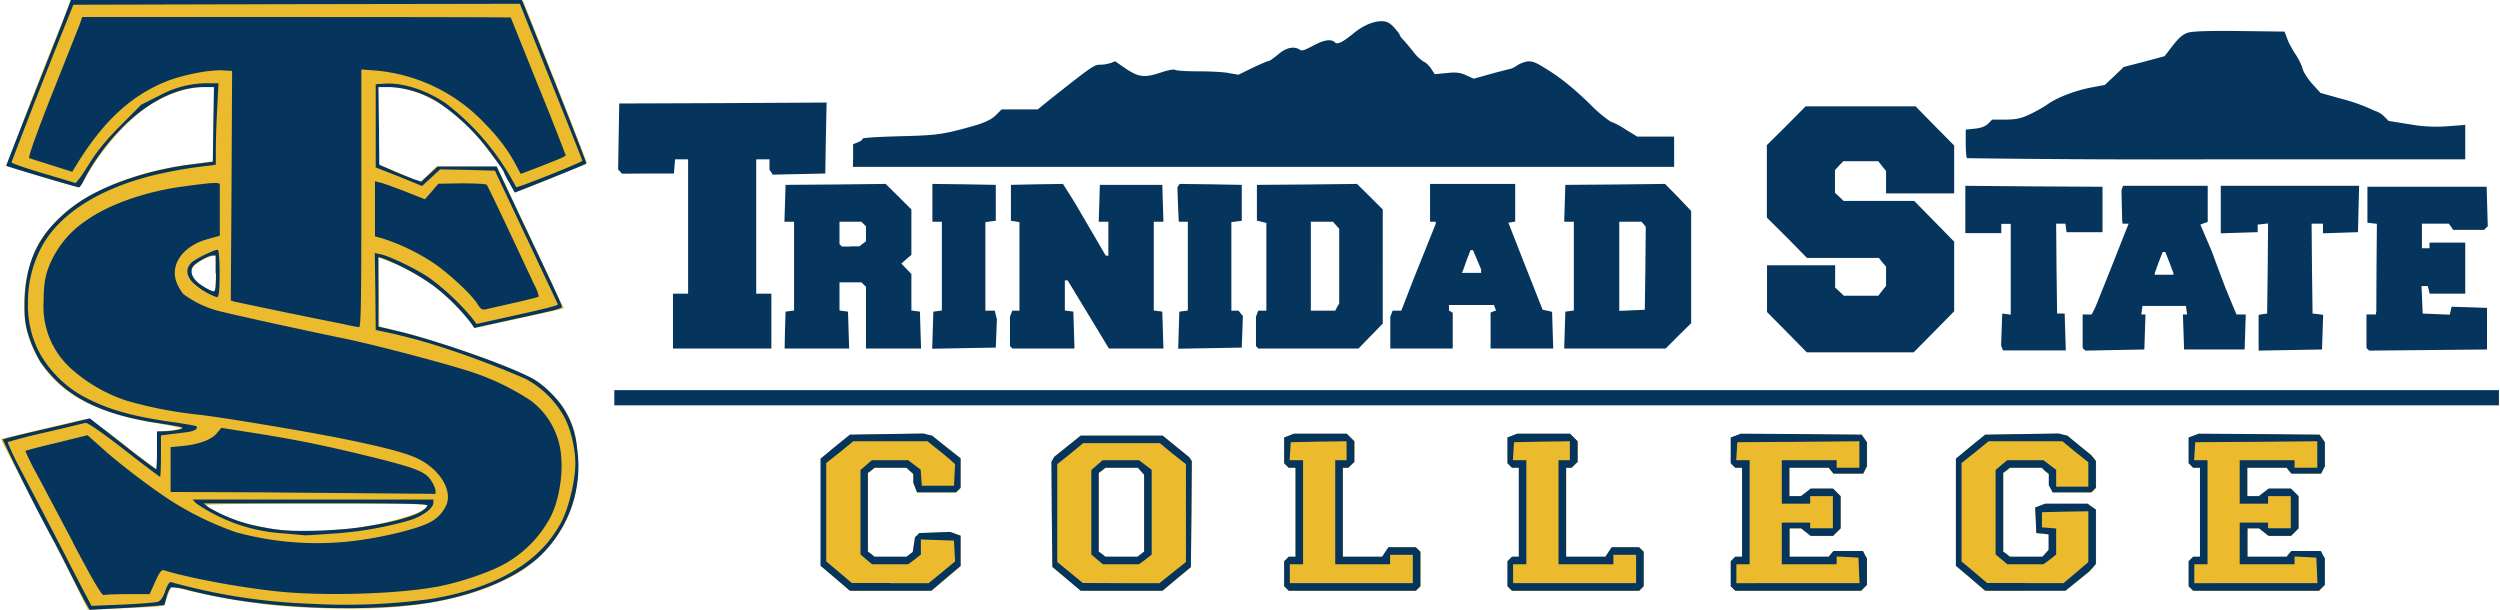
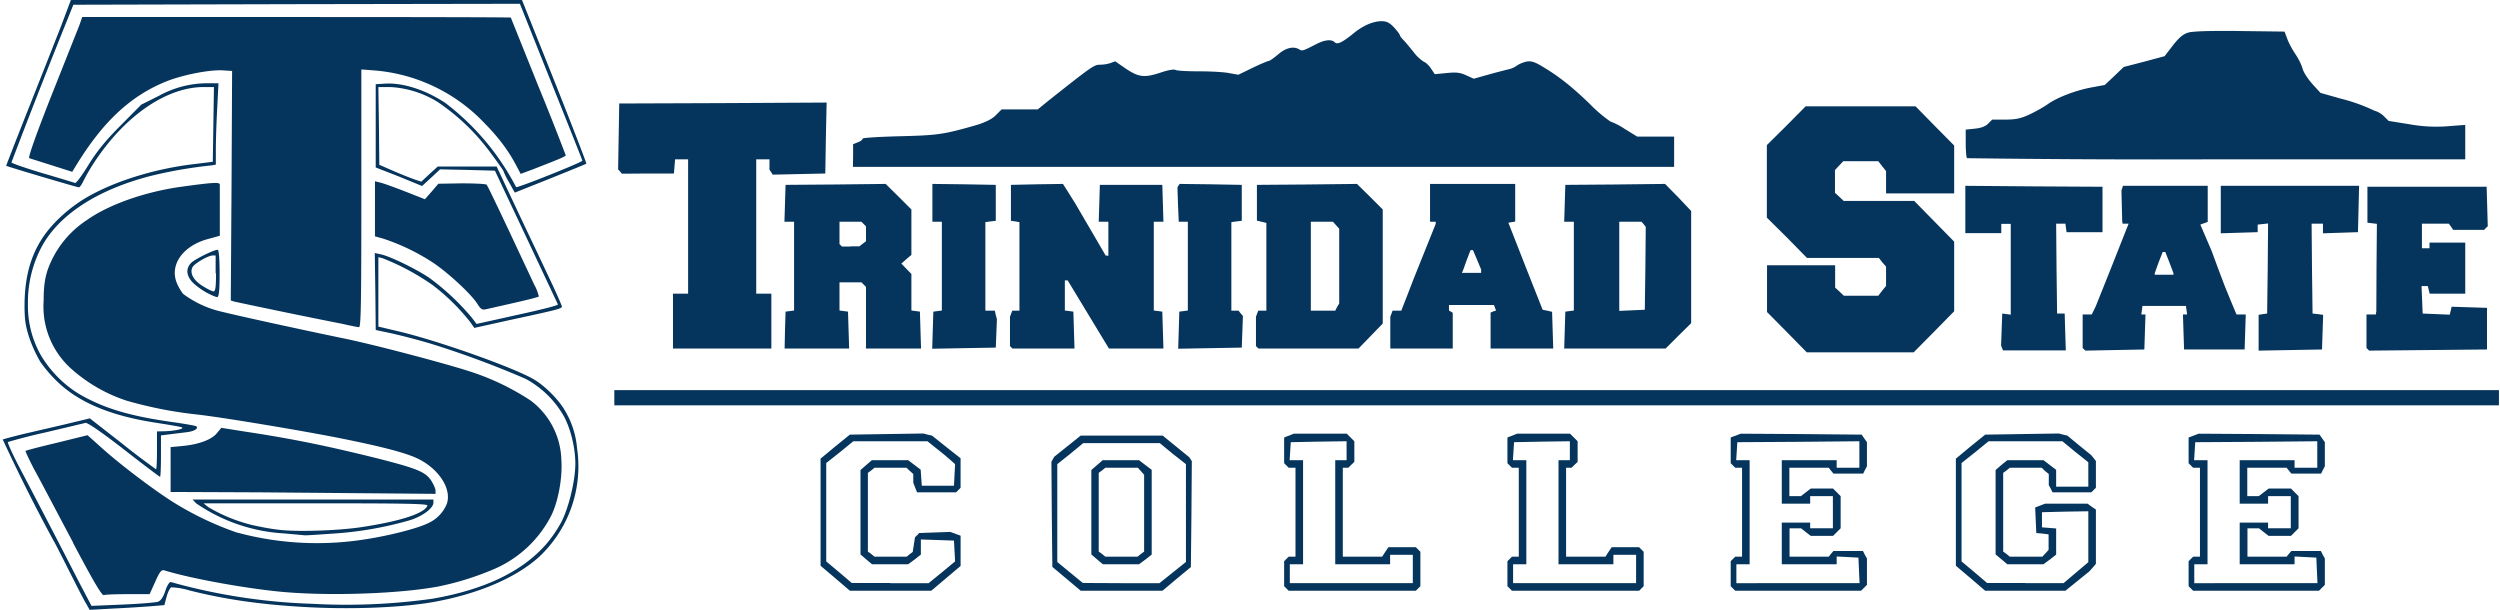
<svg xmlns="http://www.w3.org/2000/svg" width="1320" height="322" viewBox="0 0 1320.3 322.3">
-   <path fill="#ecbb2d" d="M38.4 306.8a4725 4725 0 0 0-33.7-65.5L0 232l11-2.6c12.2-3 31-7.3 34.2-8 1.4-.3 7 3.5 19.2 13C74 242 82 248 82.2 248c.2 0 .4-4.5.4-10v-9.8l6.6-.7c3.6-.4 6.3-1 6-1.2a132 132 0 0 0-14.2-2.8c-32.3-5.5-51.4-16.3-61.8-35a51 51 0 0 1-6.8-28 66 66 0 0 1 6.9-30.5c9.9-18.2 30.9-31.8 60.9-39.4 5.5-1.3 14-3 19-3.6l11-1.5 2-.4.2-19.6.3-19.5h-4.5c-9.7 0-20.8 3.7-30.8 10.4-10.6 7-25.7 24.3-32.3 37-1.6 3-3.4 5.6-4 5.6a692 692 0 0 1-38-11.3A2140 2140 0 0 1 33.4 9.3L37 0l119.4.3L276 .5l16.9 42.4c9.2 23.4 16.8 42.8 16.8 43.2 0 .6-33 14.2-36.8 15-.7.3-2.7-2.3-4.6-5.8a77.4 77.4 0 0 0-4.4-7.5l-7-9.3C241.8 58.1 222 46 204 46h-4.5v40.8l11.2 4.7 11 4.7 4.3-4.1 4.1-4.1h32l1.3 2.8c3.4 7.1 26 54.8 29.7 63l4.4 9.1-3.7 1-23.6 5.2-19.9 4.3-2-3a108 108 0 0 0-18-18 101 101 0 0 0-24.5-14l-6.3-2.4.3 18.2.2 18.3 4 1c20.4 4.6 57 16.9 73.1 24.6 6.3 3 9.5 5.3 14.3 10.4a42 42 0 0 1 11.8 20 84.4 84.4 0 0 1 0 34.5 66.6 66.6 0 0 1-37.2 43.7c-15.3 7.7-36 12.6-61.1 14.4-16.3 1.1-42.3.6-60.9-1.2a368.6 368.6 0 0 1-53.4-9.9c-.5 0-1.6 2.2-2.5 5l-1.7 4.9-2.7.5c-1.4.3-10.5.8-20.2 1.1l-17.5.7zM177.6 280a156 156 0 0 0 42-8.7c3-1.5 5.6-3.3 5.8-4 .3-1-11.8-1.2-58.2-1.2-32.2 0-58.6.4-58.6.8 0 1.3 8.6 5.6 15.6 8a123.4 123.4 0 0 0 53.4 5.1zm-64-135.5v-9.6l-2.7.7c-1.5.3-4.4 1.7-6.5 3-4.6 3.1-5 6.5-1 10.2 2.5 2.3 7.6 5.2 9.5 5.3.4 0 .7-4.3.7-9.6zm356.7 167.8h-21.5l-7.7-6.6-7.8-6.6v-56.6l7.7-6.4 7.8-6.3 19.4-.3 19.5-.3 2.2.6 2.3.5 7.5 6 7.6 6v15.6l-1.2 1.2-1.2 1.2h-20.6l-1-2.5-1-2.6v-4.6l-1.8-1.6-1.8-1.7h-16.9l-1.7 1.4-1.8 1.3v41.6l1.8 1.3 1.7 1.4h17l1.6-1.3 1.6-1.2.6-3.9.6-3.9 1.1-1 1.1-1.2 8.2-.3 8.2-.3 2.8 1 2.7 1v16l-7.7 6.5-7.8 6.6h-21.5zm122 0h-21.5l-7.5-6.3-7.5-6.3-.3-27.7-.2-27.8.7-1.3.8-1.4 7-5.6 7-5.6H614l7 5.7 7 5.7.7 1 .7 1.1-.2 28-.3 28-7.5 6.2-7.5 6.3h-21.5zm0-18h8.5l1.8-1.4 1.7-1.3V251l-1.6-1.8-1.7-1.9h-17.2l-1.7 1.4-1.8 1.3v41.6l1.8 1.3 1.7 1.4h8.5zm122 18h-33.6l-1.2-1.2-1.2-1.2v-13.2l1.2-1.2 1.2-1.2h3.6v-47h-3.6l-1.2-1.2-1.2-1.2v-13.6l2.6-1 2.5-1h28l2 2 2 2v10.9l-1.7 1.6-1.5 1.5h-2.9v47h20.8l1.6-2.5 1.7-2.5h14.5l1.2 1.2 1.2 1.2v18.2l-1.2 1.2-1.2 1.2zm118 0h-33.6l-1.2-1.2-1.2-1.2v-13.2l1.2-1.2 1.2-1.2h3.6v-47h-3.6l-1.2-1.2-1.2-1.2v-13.6l2.6-1 2.5-1h28l2 2 2 2v10.9l-1.7 1.6-1.5 1.5h-2.9v47h20.8l1.6-2.5 1.7-2.5h14.5l1.2 1.2 1.2 1.2v18.2l-1.2 1.2-1.2 1.2zm117.6 0h-33.2l-1.2-1.2-1.2-1.2v-13.2l1.2-1.2 1.2-1.2h3.6v-47h-3.6l-1.2-1.2-1.2-1.2v-13.6l2.7-1 2.6-1 32 .2 31.9.3 1.4 2 1.4 2v12.7l-1 1.9-1 2h-15.7l-1.3-1.6-1.2-1.5h-20.8v15h6.1l2.6-2 2.6-2h11.8l2 2 2 2v17l-2 2-2 2h-11.8l-2.6-2-2.5-2h-6.1v15H966l1.2-1.5 1.3-1.5h15.6l1 2 1.1 1.9v14l-1.6 1.6-1.5 1.5zm120.1 0h-21.2l-7.7-6.6-7.8-6.6v-56.6l7.7-6.4 7.8-6.3 19.4-.3 19.5-.3 2.3.6 2.2.5 6.3 5.2 6.3 5.1 1.3 1.6 1.2 1.5v14.2l-1.2 1.2-1.2 1.2h-20.5l-1-2-1-1.8v-5.9l-2-1.6-1.7-1.7h-16.9l-1.7 1.4-1.8 1.3v41.6l1.8 1.3 1.7 1.4h17.2l1.7-1.8 1.6-1.8v-8.2l-3.2-.4-3.3-.3-.3-6.7-.3-6.8 2.6-1 2.6-1h22.5l2.2 1.6 2.2 1.5V298l-1.7 2-1.8 2-6.3 5.1-6.3 5.1H1070zm122 0h-33.3l-1.2-1.2-1.2-1.2v-13.2l1.2-1.2 1.2-1.2h3.6v-47h-3.6l-1.2-1.2-1.2-1.2v-13.6l2.7-1 2.6-1 32 .2 31.9.3 1.4 2 1.4 2v12.7l-1 1.9-1 2h-15.7l-1.3-1.6-1.2-1.5h-20.8v15h6.1l2.6-2 2.6-2h11.8l2 2 2 2v17l-2 2-2 2h-11.8l-2.6-2-2.5-2h-6.1v15h20.6l1.2-1.5 1.3-1.5h15.6l1 2 1.1 1.9v14l-1.6 1.6-1.5 1.5z" />
  <path fill="#05345c" d="M45 318.9c-1.2-1.9-5.3-10-9.3-17.9-4-8-7.6-15-8-15.5A945.5 945.5 0 0 1 1 232.3c.2-.2 5.1-1.5 10.8-2.9l22.8-5.3 12.4-3 17.3 13.5A389 389 0 0 0 82 248c.3 0 .5-4.5.5-10v-10l4.3-.1c5.6-.2 10.7-1.4 8.7-2.1-.8-.3-6.6-1.3-13-2.3-23.3-3.5-40-10.2-51.6-20.8a72.8 72.8 0 0 1-10-11.4 69.8 69.8 0 0 1-5.8-12.6c-2-6-2.6-9.6-2.6-17 0-18.6 4.9-32.2 15.5-43.5a78.3 78.3 0 0 1 22.4-16.6c14-7.1 32.8-12.6 51.1-14.8l10.5-1.3.3-19.8.3-19.7h-5.3c-20 0-42.3 15.5-58.6 40.8a97.4 97.4 0 0 0-5.3 9.3c-.8 1.6-1.7 2.9-2.2 2.9-.9 0-38-11-38.4-11.4 0-.1 5.2-13.6 11.8-30.2a14301 14301 0 0 0 17.2-43.6L37 0h238.4l17.2 43c9.4 23.7 17 43.3 16.8 43.5-.2.2-8.8 3.7-19 7.8l-18.8 7.5-3-5.4a37 37 0 0 1-3-6c0-.3-3.2-4.8-7-9.9A113 113 0 0 0 231 54a53 53 0 0 0-25.2-8h-6.3l.3 20.6.2 20.5 7.8 3.4a204 204 0 0 0 11 4.4l3.4 1.1 4.3-4 4.4-4H262l1.8 3.8a5745 5745 0 0 0 19.2 40.7l8.4 17.8c2.8 6 5.1 11.3 5.1 11.7 0 1.1-2.3 1.7-26.9 7l-19.4 4.3-2-2.9a110.4 110.4 0 0 0-19.7-19.5 125.4 125.4 0 0 0-26.7-14.4l-2.3-.6v36.7l11.8 2.8c22.1 5.4 62 19.7 71.2 25.6 5.5 3.5 12 10 15.3 15.5a46.2 46.2 0 0 1 6.7 20.3 65.5 65.5 0 0 1-20.6 58c-12.4 10.9-31.8 19-54.4 23.2-16.3 3-41.6 4.1-65 3-25.3-1.2-45.3-4-65-9a37.1 37.1 0 0 0-9.4-1.6c-.7.2-1.8 2.4-2.5 4.9l-1.2 4.5-7.2.6c-4 .3-12.8.9-19.7 1.2l-12.6.7zm38.2-1c1.3-.4 2.7-2.5 3.7-5.6.9-2.8 2.1-4.7 2.9-4.7a312.8 312.8 0 0 0 74.7 11.5 326 326 0 0 0 63.7-2.7c26.5-4.6 46.2-13.8 58.8-27.5 3.2-3.3 7.3-9.3 9.3-13.2 4-7.9 7.3-22 7.3-30.7 0-8.1-2.4-18.2-6-24.9a51.2 51.2 0 0 0-20.3-19.9 500.4 500.4 0 0 0-50.2-18.6 350 350 0 0 0-20.5-5.4l-8.5-1.8-.2-20.3-.3-20.4 3.1.7c4.7.9 18.9 7.8 25.8 12.5a128 128 0 0 1 22.4 21l2.5 3.3 21.6-4.8c12-2.6 21.6-5 21.4-5.5l-16.8-35.7-16.5-35-14.5-.4-14.5-.3-4.7 4.4-4.8 4.4-12.2-5-12.3-4.8v-44l4.9-.3c9.3-.6 21.6 3.3 32 10.3a132.4 132.4 0 0 1 37.3 44.4c.5.6 35.4-13.3 35-14 0-.3-7.5-19.1-16.6-41.8L274.3 2l-118 .2-118 .3L36.5 7A4198 4198 0 0 0 5.6 85.8c0 .5 7.4 3 16.3 5.7 9 2.6 16.7 5 17.3 5.2.6.2 3.7-4 7-9.4 4.3-7 9-12.9 17-20.9l11-11.1 9.4-4.7a53 53 0 0 1 25.8-6.6h5.6l-.7 13.7c-.4 7.5-.7 17.1-.7 21.4V87l-2.2.4A237 237 0 0 0 79.1 93c-28.3 7.3-48.8 20.7-57.8 37.9a62.5 62.5 0 0 0-7 29.6 53 53 0 0 0 6.7 27 59.9 59.9 0 0 0 20.3 20.7c12.7 7.4 26.1 11.5 48.2 14.7 7.3 1 13.5 2.1 13.8 2.4 1.2 1.2-1 2.6-5 3.1l-8.9 1.1-4.8.6v11c0 6-.2 10.9-.5 10.9-.2 0-8.9-6.5-19.1-14.5-11.6-9-19.3-14.3-20.3-14l-21 5a293 293 0 0 0-20 5.1c-.3.3 2.4 6.3 6 13.2a7154.6 7154.6 0 0 1 32.2 62l6 11.4 16.6-.7c9.2-.4 17.6-1.1 18.7-1.5zm-45-31.1c-8.3-15.6-17.3-32.8-20.3-38.2-2.9-5.5-5-10.1-4.9-10.3.2-.2 7.7-2.2 16.6-4.3l16.2-4 8.5 7.6c10 8.9 28 22.4 37.6 28.3a166.1 166.1 0 0 0 32.4 15.4 162 162 0 0 0 67.8 3.8c13.2-2 28.1-5.8 33.9-8.7a19 19 0 0 0 9.7-10.2c2.6-7.7-4-18.1-14.9-23.6-6-3-17.8-6.2-39-10.5-20.5-4.2-66.2-11.8-78.7-13.1a218.1 218.1 0 0 1-36.5-7.2A82.2 82.2 0 0 1 38 195.6 44.1 44.1 0 0 1 22.6 159c0-7.4.6-11.5 2-16a52.4 52.4 0 0 1 20.7-26.6c11.7-8.3 30.7-15 50-17.7 16.6-2.3 20.3-2.5 20.4-1.2v27.1l-5.8 1.6C96.3 129.7 89 139.9 93 149.6a26 26 0 0 0 3.3 5.7 54 54 0 0 0 20.7 9.5c8 2 37.5 8.5 63 13.8 15.2 3 52.8 12.9 66.9 17.4a131.7 131.7 0 0 1 33.1 15.7 40.5 40.5 0 0 1 16.2 31.2c.7 9.3-1.6 22-5.3 29.5a60.9 60.9 0 0 1-29.9 28.2 152 152 0 0 1-30 9.4c-20 3.7-55 5-80 3-19-1.5-50.8-7.2-64.7-11.6-1.4-.4-2.4.8-4.7 6l-3 6.6H67.3c-6.3 0-12.1.2-12.9.5-1 .4-5.7-7.6-16.3-27.7zm111.4-4.9a91 91 0 0 1-46.4-15.9l-1.9-2h127.3v1.6c0 2.9-5.4 7-12 9.2a189 189 0 0 1-41 7.2c-7.4.5-14.1 1-15 .9l-11-1zm41.5-3.4c20.4-3.1 33-7.3 34.3-11.3.3-1-11.9-1.2-59-1.2h-59.3l2.5 2a85 85 0 0 0 23.3 9.5c3.6.8 9.6 2 13.4 2.4 9 1.3 32.3.6 44.8-1.4zM137 260.2l-47.3-.2v-23.7l6.3-.6c8.5-.8 15.3-3.3 18.1-6.7l2.4-2.9 11.9 1.9c26.5 4 44 7.7 69.6 14 21.7 5.5 26.2 7.3 29.3 11.8 1.3 2 2.4 4.5 2.4 5.4v1.8l-22.7-.2-70-.6zm44.7-88.8a3780 3780 0 0 1-58.3-12l-1.9-.6.4-60.7.3-60.6-4.7-.3c-7.2-.5-22 2.5-30.5 6-19 7.8-33.5 21.6-47.7 45l-1.6 2.6L27 87.4l-12-3.8c-.7-.3 3.4-12 11.8-33.3l14.7-37L43 9h113.3c62.3 0 113.2.1 113.2.3L284 45.4A1486 1486 0 0 1 298.5 82c0 .7-2.7 1.8-17.6 7.6l-6.2 2.3-2.2-4.2c-4.2-8-9.4-15-17-22.7a90.1 90.1 0 0 0-57.2-27.7l-7.8-.6v68.2c0 53.9-.2 68-1.2 68-.7 0-4.2-.7-7.8-1.5zm70.2-10.7c-3.2-5.2-16-17-24-22.2a111.7 111.7 0 0 0-25.9-12.4l-4.3-1.2V95.8l2.8.7c1.5.3 7.5 2.5 13.2 4.7l10.4 4.1 3.6-4.1 3.5-4.1 12.4-.2c6.8 0 12.7.3 13.1.7.5.5 5.6 11.2 11.6 23.9l13.6 29a23 23 0 0 1 2.4 6.2c-.2.3-6.1 1.8-13.2 3.4l-15 3.4c-1.7.4-2.7-.3-4.2-2.8zM109 154.8a38 38 0 0 1-7.2-5.1c-3.8-3.7-4.3-7.7-1.2-10.8 2-2 12-6.9 14-6.9.6 0 1 5 1 12.5 0 9.4-.4 12.5-1.3 12.5-.7 0-3-1-5.3-2.2zm4.5-10.3V135H112c-2.3 0-9.3 4-10.6 6-1.8 3 .2 7 5 10 2.6 1.7 5.3 3 6 3 1 0 1.3-2.4 1.3-9.5zm356.7 167.7h-21.5l-7.7-6.6-7.8-6.6v-56.6l7.7-6.4 7.8-6.3 19.4-.3 19.5-.3 2.2.6 2.3.5 7.5 6 7.6 6v15.6L506 259l-1.2 1.2h-20.6l-1-2.5-1-2.6v-4.6l-1.8-1.6-1.8-1.7h-16.9l-1.7 1.4-1.8 1.3v41.6l1.8 1.3 1.7 1.4h17l1.6-1.3 1.6-1.2.6-3.9.6-3.9 1.1-1 1.1-1.2 8.2-.3 8.2-.3 2.8 1 2.7 1v16l-7.7 6.5-7.8 6.6h-21.5zm-.2-4h20.3l7-5.7 7-5.8-.3-5.5-.3-5.5-8.7-.3-8.8-.3v8l-3.3 2.6-3.4 2.5h-19.1l-3.1-2.6-3-2.6v-44.6l3-2.6 3-2.6h19.2l3.3 2.5 3.3 2.5.3 4.3.3 4.2h17l.3-5.7.3-5.7-2.8-2.5-2.8-2.4-4.5-3.6-4.5-3.6h-39.2l-7.1 5.8-7.2 5.7v52l6.8 5.7 6.7 5.7H470zm122.2 4h-21.5l-7.5-6.3-7.5-6.3-.3-27.7-.2-27.8.7-1.3.8-1.4 7-5.6 7-5.6H614l7 5.7 7 5.7.7 1 .7 1.1-.2 28-.3 28-7.5 6.2-7.5 6.3h-21.5zm-.2-4h20.3l7-5.6 7-5.6v-51.7l-7-5.5-6.8-5.6H572l-6.8 5.6-6.9 5.5V297l6.8 5.6 6.7 5.5zm0-10h-9.6l-3.1-2.6-3-2.6v-44.6l3-2.6 3-2.6h19.2l3.4 2.6 3.3 2.5v44.8l-3.3 2.6-3.4 2.5H592zm.2-4h8.5l1.8-1.4 1.7-1.3v-40.6l-1.6-1.8-1.7-1.9h-17.2l-1.7 1.4-1.8 1.3v41.6l1.8 1.3 1.7 1.4h8.5zm122 18h-33.6l-1.2-1.2-1.2-1.2v-13.2l1.2-1.2 1.2-1.2h3.6v-47h-3.6l-1.2-1.2-1.2-1.2v-13.6l2.6-1 2.5-1h28l2 2 2 2v10.9l-1.7 1.6-1.5 1.5h-2.9v47H730l1.6-2.5 1.7-2.5h14.5l1.2 1.2 1.2 1.2v18.2L749 311l-1.2 1.2zm-.5-4h32.5v-15h-12v5h-29v-55h6v-10l-14.7.2-14.8.3-.3 4.8-.3 4.7h7.1v55h-7v10zm118.5 4h-33.6l-1.2-1.2-1.2-1.2v-13.2l1.2-1.2 1.2-1.2h3.6v-47h-3.6l-1.2-1.2-1.2-1.2v-13.6l2.6-1 2.5-1h28l2 2 2 2v10.9l-1.7 1.6-1.5 1.5h-2.9v47H848l1.6-2.5 1.7-2.5h14.5l1.2 1.2 1.2 1.2v18.2L867 311l-1.2 1.2zm-.5-4h32.5v-15h-12v5h-29v-55h6v-10l-14.7.2-14.8.3-.3 4.8-.3 4.7h7.1v55h-7v10zm118.1 4h-33.2l-1.2-1.2-1.2-1.2v-13.2l1.2-1.2 1.2-1.2h3.6v-47h-3.6l-1.2-1.2-1.2-1.2v-13.6l2.7-1 2.6-1 32 .2 31.9.3 1.4 2 1.4 2v12.7l-1 1.9-1 2h-15.7l-1.3-1.6-1.2-1.5h-20.8v15h6.1l2.6-2 2.6-2h11.8l2 2 2 2v17l-2 2-2 2h-11.8l-2.6-2-2.5-2h-6.1v15H966l1.2-1.5 1.3-1.5h15.6l1 2 1.1 1.9v14l-1.6 1.6-1.5 1.5zm0-4h32.5l-.3-6.7-.3-6.8-5.7-.3-5.8-.3v4.1h-29v-22h15v3h12v-17h-12v4h-15v-23h29v4h12v-14l-32.2.3-32.3.2-.3 4.8-.3 4.7h7.1v55h-7v10zm120.1 4h-21.2l-7.7-6.6-7.8-6.6v-56.6l7.7-6.4 7.8-6.3 19.4-.3 19.5-.3 2.3.6 2.2.5 6.3 5.2 6.3 5.1 1.3 1.6 1.2 1.5v14.2l-1.2 1.2-1.2 1.2h-20.5l-1-2-1-1.8v-5.9l-2-1.6-1.7-1.7h-16.9l-1.7 1.4-1.8 1.3v41.6l1.8 1.3 1.7 1.4h17.2l1.7-1.8 1.6-1.8v-8.2l-3.2-.4-3.3-.3-.3-6.7-.3-6.8 2.6-1 2.6-1h22.5l2.2 1.6 2.2 1.5V298l-1.7 2-1.8 2-6.3 5.1-6.3 5.1H1070zm0-4h20.2l6.5-5.5 6.6-5.6v-26.9l-12.2.2-12.3.3v8l3.8.3 3.7.3v13.8l-3.3 2.6-3.4 2.5h-19.1l-3.1-2.6-3.1-2.6v-44.6l3-2.6 3.2-2.6h19.1l3.4 2.6 3.3 2.5v8.9h17v-12.9l-6.9-5.5-6.8-5.6h-39l-7.1 5.8-7.2 5.7v52l6.8 5.7 6.7 5.7h20.2zm122 4h-33.3l-1.2-1.2-1.2-1.2v-13.2l1.2-1.2 1.2-1.2h3.6v-47h-3.6l-1.2-1.2-1.2-1.2v-13.6l2.7-1 2.6-1 32 .2 31.9.3 1.4 2 1.4 2v12.7l-1 1.9-1 2h-15.7l-1.3-1.6-1.2-1.5h-20.8v15h6.1l2.6-2 2.6-2h11.8l2 2 2 2v17l-2 2-2 2h-11.8l-2.6-2-2.5-2h-6.1v15h20.7l1.2-1.5 1.3-1.5h15.6l1 2 1.1 1.9v14l-1.6 1.6-1.5 1.5zm-.1-4h32.5l-.3-6.7-.3-6.8-5.7-.3-5.8-.3v4.1h-29v-22h15v3h12v-17h-12v4h-15v-23h29v4h12v-14l-32.2.3-32.3.2-.3 4.8-.3 4.7h7.1v55h-7v10zm-369.6-94h-498v-8h996v8zm160.4-28h-28.2L944 175.6l-10.6-10.7v-24.7h36V152l2.3 2.1 2.3 2.2h18.2l2-2.6 2.1-2.6v-10.2l-2-2.3-1.8-2.3h-38L944 125.6 933.3 115V76.7l10.3-10.2 10.2-10.3h58.1l10.2 10.4 10.2 10.3v25.3h-36V90.4l-2-2.5-2.1-2.7h-18.5l-2.2 2.3-2.2 2.4v12l2.3 2.1 2.3 2.2h37.3l10.6 10.8 10.5 10.7v36.8l-10.7 10.9-10.7 10.8zm92.1-1h-16.6l-.5-1.3-.5-1.3.3-8.5.3-8.4 2.3.3 2.2.3v-48h-5v4.9h-19v-25l36.3.3 36.2.2v24h-19l-.3-2.2-.3-2.3h-4.9l.2 23.8.3 23.7h4l.3 9.8.3 9.7zm42.4-.2-15.5.3-.7-.7-.7-.7v-17.7h4.8l1.1-2.2 1.1-2.3 8.2-20.5 8.1-20.5.5-1.2.5-1.3h-3.2l-.1-.7-.1-.8-.2-8-.2-8 .4-1.2.4-1.3h44.8v19.1l-2 .7-1.9.7 3 7 3 7 3.5 9.5 3.6 9.5 3 7.3 3 7.2h4.9l-.3 9.3-.3 9.2h-32l-.3-9.2-.3-9.3h2.2l-.3-2.2-.3-2.3h-23l-.3 2.3-.3 2.2h2.2l-.3 9.3-.3 9.2zm26.1-39.8h5v-.8l-2.1-5.6-2.2-5.6h-1.4l-2.2 5.6-2 5.6v.8zM1210 185l-16.8.3v-18.9l2.3-.4 2.2-.3.3-23.8.2-23.8-2.7.3-2.8.3v4l-9.7.3-9.8.3V98.2h73.1l-.3 12.3-.3 12.2-9.2.3-9.3.3v-5.1h-6l.2 23.8.3 23.7 2.8.3 2.8.4-.3 9.1-.3 9.2zm72.6 0-31 .3-.7-.7-.7-.7v-17.7h5v-.7l.2-.8.1-23.2.2-23.2-2.5-.3-2.5-.3v-19h63l.3 10.4.3 10.5-1 .9-.9 1H1296l-1.1-1.7-1.2-1.6h-14.2v13h4v-3h18.9v27h-18.8l-.5-2-.5-2h-3.3l.3 7.3.3 7.2 7.1.3 7.2.3.5-2 .5-2.2 9.4.3 9.3.3v22l-31 .3zm-901.4-.8h-26v-29h8v-71h-6.9L356 88l-.3 3.7H342l-13.8.1-1-1.2-1-1.1.3-17.4.3-17.4 54.8-.2 54.8-.3L436 73l-.3 18.7-14 .3-13.8.3-.8-1.3-.9-1.3v-5.5h-7v71h8v29zm50 0h-17l.2-9.7.3-9.8 2.3-.3 2.2-.3v-46.9h-5.1l.3-9.7.3-9.8 26.5-.2 26.4-.3 6.8 6.7 6.8 6.8v24l-2.7 2.3-2.6 2.3 2.6 2.7 2.7 2.8v19.3l2.3.3 2.2.3.3 9.8.3 9.7h-29.1v-32.6l-1.2-1.2-1.2-1.2h-11.6v14.9l2.3.3 2.2.3.3 9.8.3 9.7zm18-54h4.5l1.8-1.4 1.7-1.3v-7.9l-1.2-1.2-1.2-1.2h-11.6V129l.7.7.6.6h4.6zM509 184l-16.8.3.3-9.8.3-9.8 2.3-.3 2.2-.3v-46.9h-5v-20l16.8.2 16.7.3v19l-2.7.3-2.8.4v46.8h5l.5 2.3.6 2.2-.3 7.5-.3 7.5zm42 .2h-16.4l-.6-.6-.7-.7v-15.5l.6-1.6.6-1.6h3.8v-46.8l-2.2-.4-2.3-.3v-19l13.8-.3 13.7-.2 3.3 5.2 3.3 5.3 8 13.7 8 13.7h.7l.7.1v-18h-5.1l.3-9.7.3-9.8h33l.3 9.8.3 9.7h-5.1v46.9l2.3.3 2.2.3.3 9.8.3 9.7h-28.8l-10.9-18-10.9-18h-1.5v15.9l2.3.3 2.2.3.3 9.8.3 9.7H551zm88-.2-16.8.3.3-9.8.3-9.8 2.3-.3 2.2-.3v-46.9h-4.8l-.4-9-.3-9.2.6-1 .6-.8 16.4.2 16.4.3v19l-2.7.3-2.8.4v46.8h3.8l1.1 1.4 1.2 1.4-.3 8.4-.3 8.3zm52 .2h-26.4l-.6-.6-.7-.7v-15.5l.6-1.6.6-1.6h4.3v-46.4l-2.5-.6-2.5-.6V97.7l26.5-.2 26.4-.3 6.8 6.7 6.8 6.8V171l-6.4 6.6-6.4 6.6H691zm7.8-20h6.4l1-2 1.1-1.8v-39.5l-1.6-1.8-1.7-1.9h-11.7v47zm52 20h-16.5v-16.8l.6-1.6.6-1.6h4.6l3.2-8.2 3.2-8.3.8-2 .8-2 5.1-12.7 5.1-12.7v-1.1h-3v-20h45v19.9l-1.8.3-1.8.3 9 23 9.1 23 2.5.5 2.5.6.3 9.7.3 9.7h-33.1v-19l1.4-.6 1.5-.5-.6-1.5-.5-1.4h-23.8v2.9l1 .6 1 .6v18.9zm26.4-40h5.1v-1.8l-2.1-5-2.2-5.2h-1.3l-2 5.2-1.9 5.3-.3.7-.4.8zm75.8 40h-26.8l.3-9.7.3-9.8 2.3-.3 2.2-.3v-46.9h-5.1l.3-9.7.3-9.8 26.4-.2 26.3-.3 7 7.1 6.8 7.2v59.3l-6.8 6.7-6.7 6.7zm9-20.2 6.8-.3.3-21.8.2-22-1-1.3-1.2-1.4h-11.8v47.1zM450.4 82.2v-6l2.5-1c1.4-.5 2.5-1.3 2.5-1.9 0-.5 8.5-1 19.8-1.3 20.1-.5 22.9-.9 40.7-6 4.7-1.5 8-3.1 10-5.2l3-3H548l5.4-4.4C577 34.7 577.8 34.2 581 34.2a19 19 0 0 0 5.5-.9l2.4-.9 5.8 4c6.8 4.5 9.8 4.8 18.7 1.8 3.3-1.1 6.5-1.7 7.2-1.3.7.5 6.4.8 12.7.8 6.3 0 13.6.4 16.1 1l4.6.8 7.6-3.7c4.2-2 8-3.6 8.5-3.6s2.7-1.6 5-3.5c4-3.5 8.1-4.4 11.1-2.6 1.5 1 2 .8 8.8-2.7 4.6-2.4 8.3-2.8 10-1 1.3 1.3 4 0 9.9-4.8 5-4.1 10.3-6.4 14.8-6.4 2.7 0 4.2.8 6.6 3.3 1.6 1.8 3 3.6 3 4 0 .4.8 1.5 1.8 2.5s3.4 3.9 5.5 6.5a21 21 0 0 0 5.5 5.2c1 .3 2.6 1.9 3.7 3.5l2 3 6.3-.6c5-.5 7.1-.3 10.3 1.2l4 1.8 8.2-2.3a337 337 0 0 1 10.7-2.8 11 11 0 0 0 4-1.9c1-.7 3-1.6 4.8-2 2.4-.5 4.2 0 7.8 2.1 9 5.3 15.7 10.5 25.6 20a73.8 73.8 0 0 0 11.1 9.5 37 37 0 0 1 7.7 4l6.5 4h19.5v16h-434zm588.7 1.4c-.4-.4-.7-4-.7-8v-7.1l4.8-.5c3.2-.3 5.6-1.2 7-2.6l2.2-2.2h7c5.5 0 8.2-.6 12.7-2.7 3.2-1.5 7.5-3.9 9.6-5.4 5-3.6 14.7-7.3 23.2-8.9l7-1.3 5-4.7 5-4.8 10.8-2.8 10.8-2.9 4.4-5.7c3.3-4.2 5.4-6 8.2-6.8 2.4-.7 12.2-1 27.3-.8l23.5.3 1.5 4c.8 2.2 2.8 5.8 4.3 8s3.2 5.6 3.7 7.5c.5 2 2.9 5.6 5.2 8.2l4.3 4.7 11 3.1a93.6 93.6 0 0 1 17.7 6.4c1.5.3 3.8 1.7 5 3l2.3 2.3 11.2 1.8a79.3 79.3 0 0 0 20.3 1l9-.7v18.2H1171a7710 7710 0 0 1-132-.6z" />
</svg>